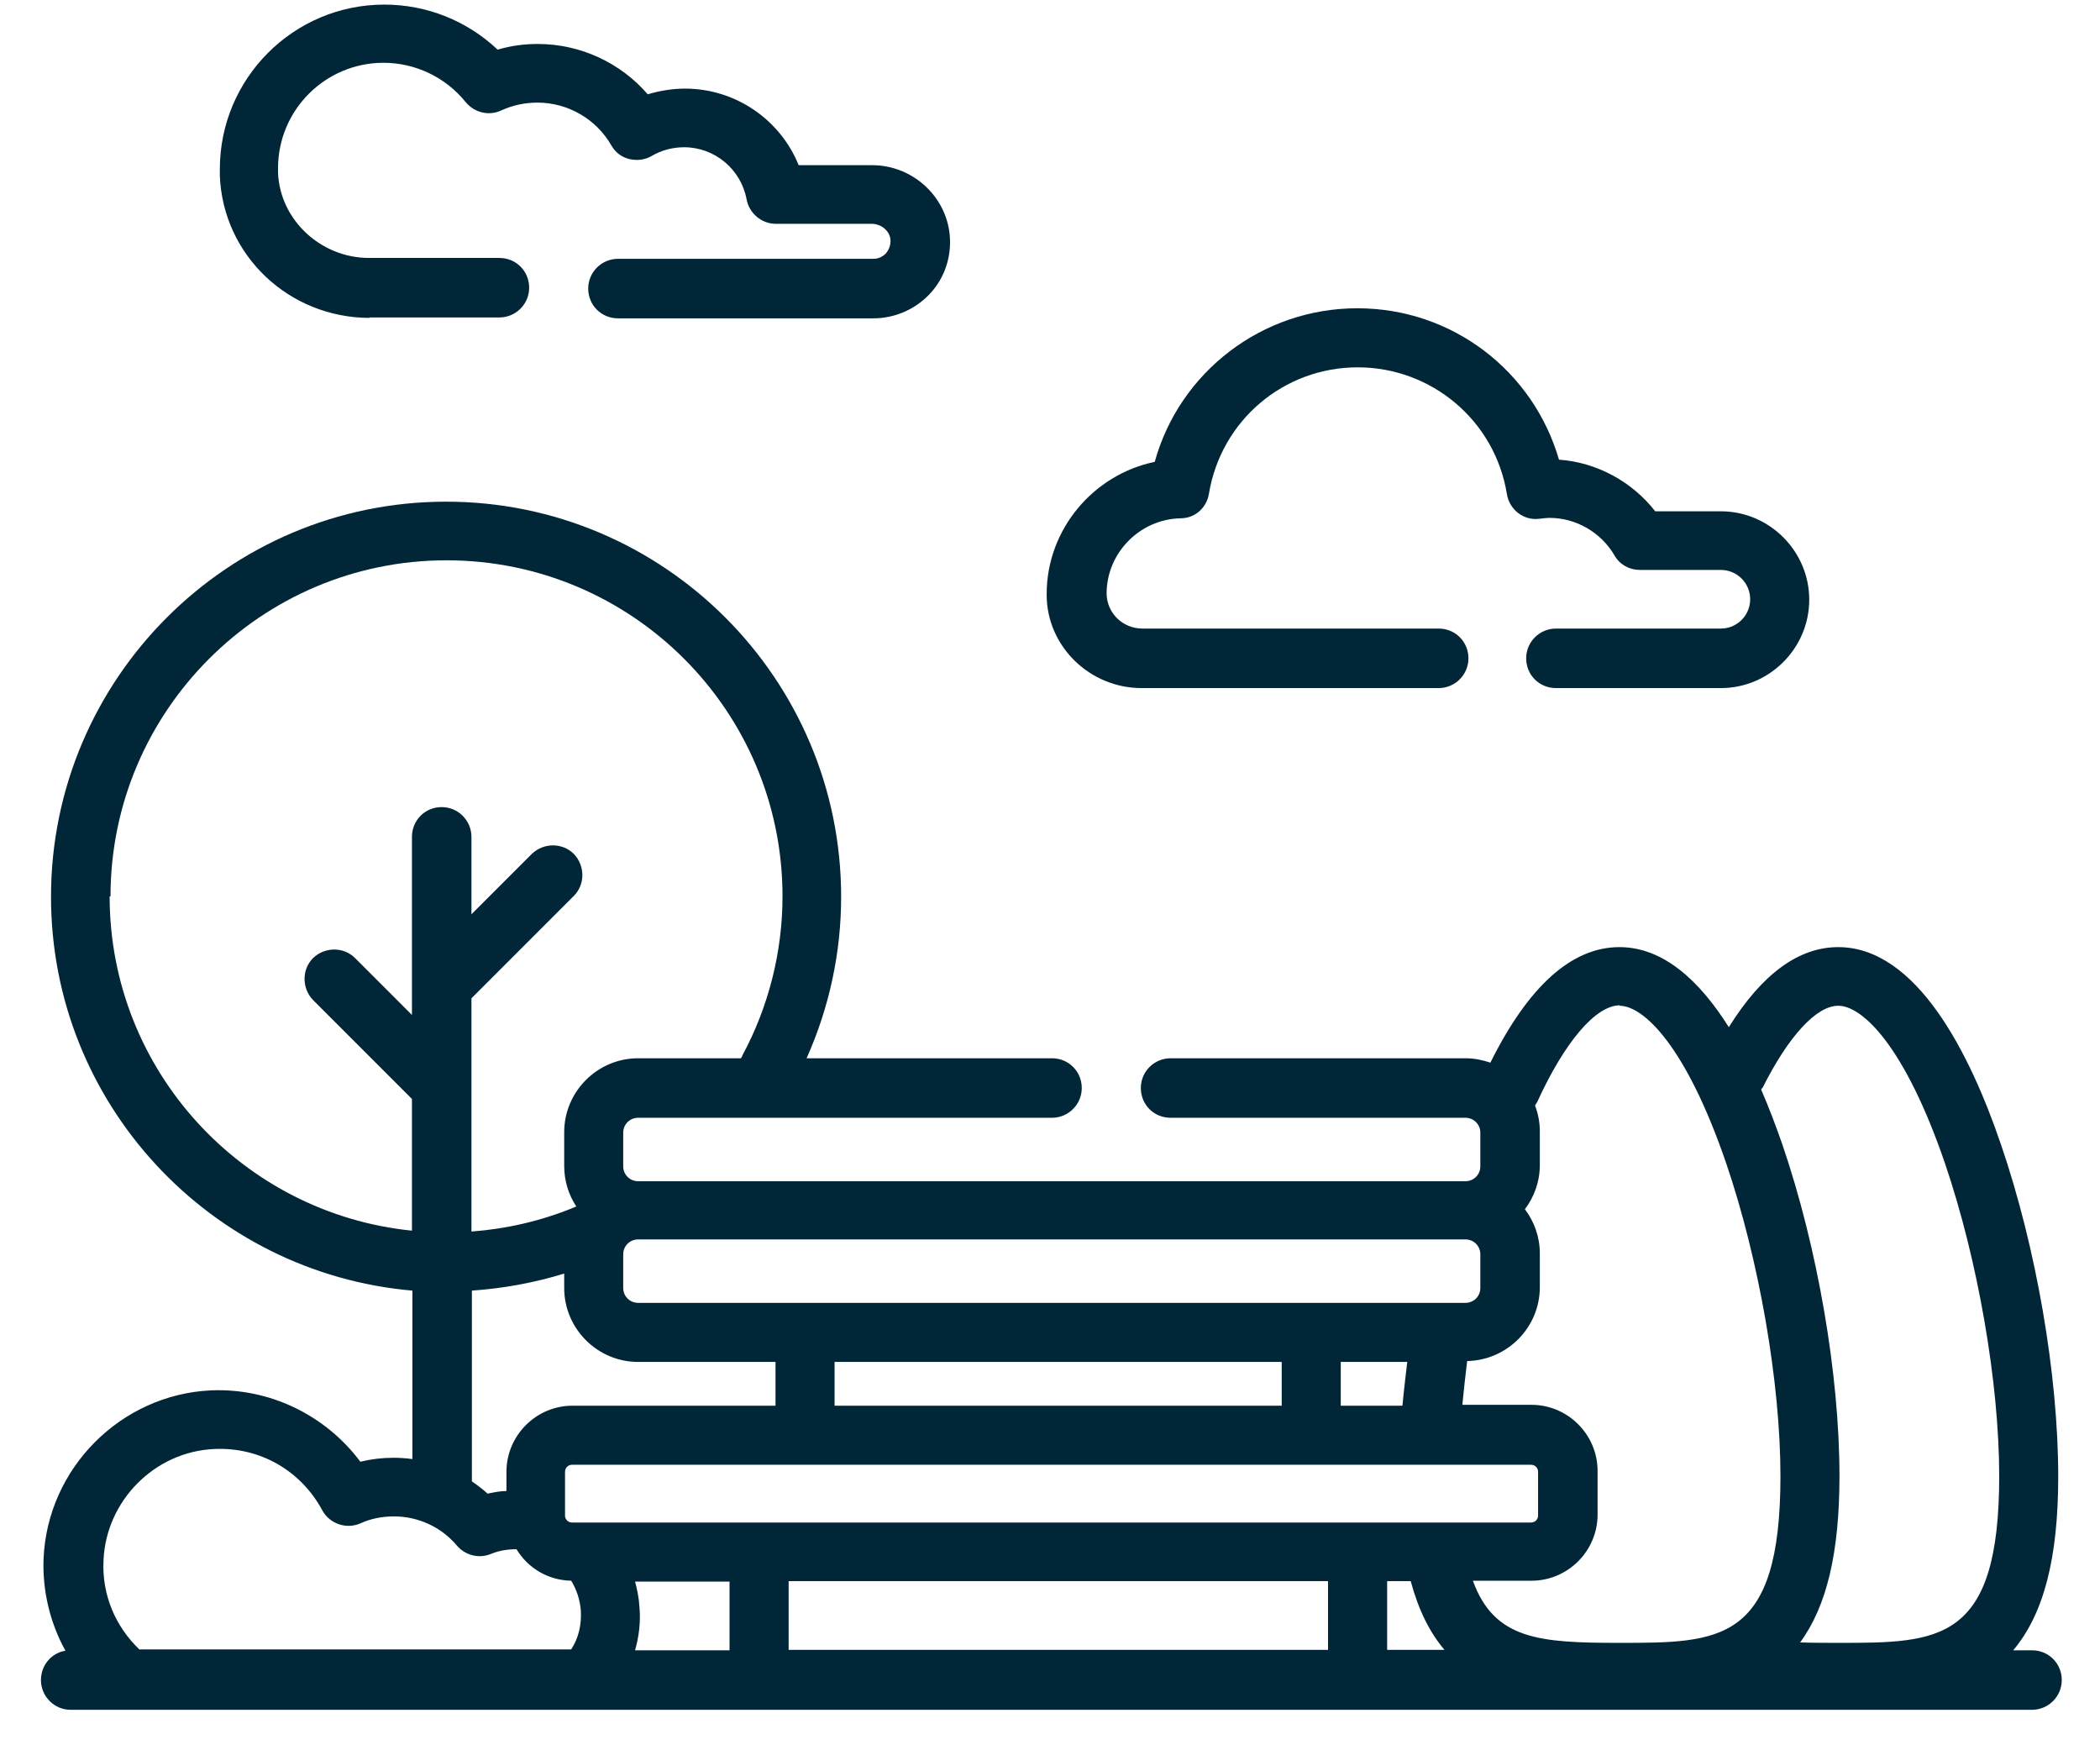
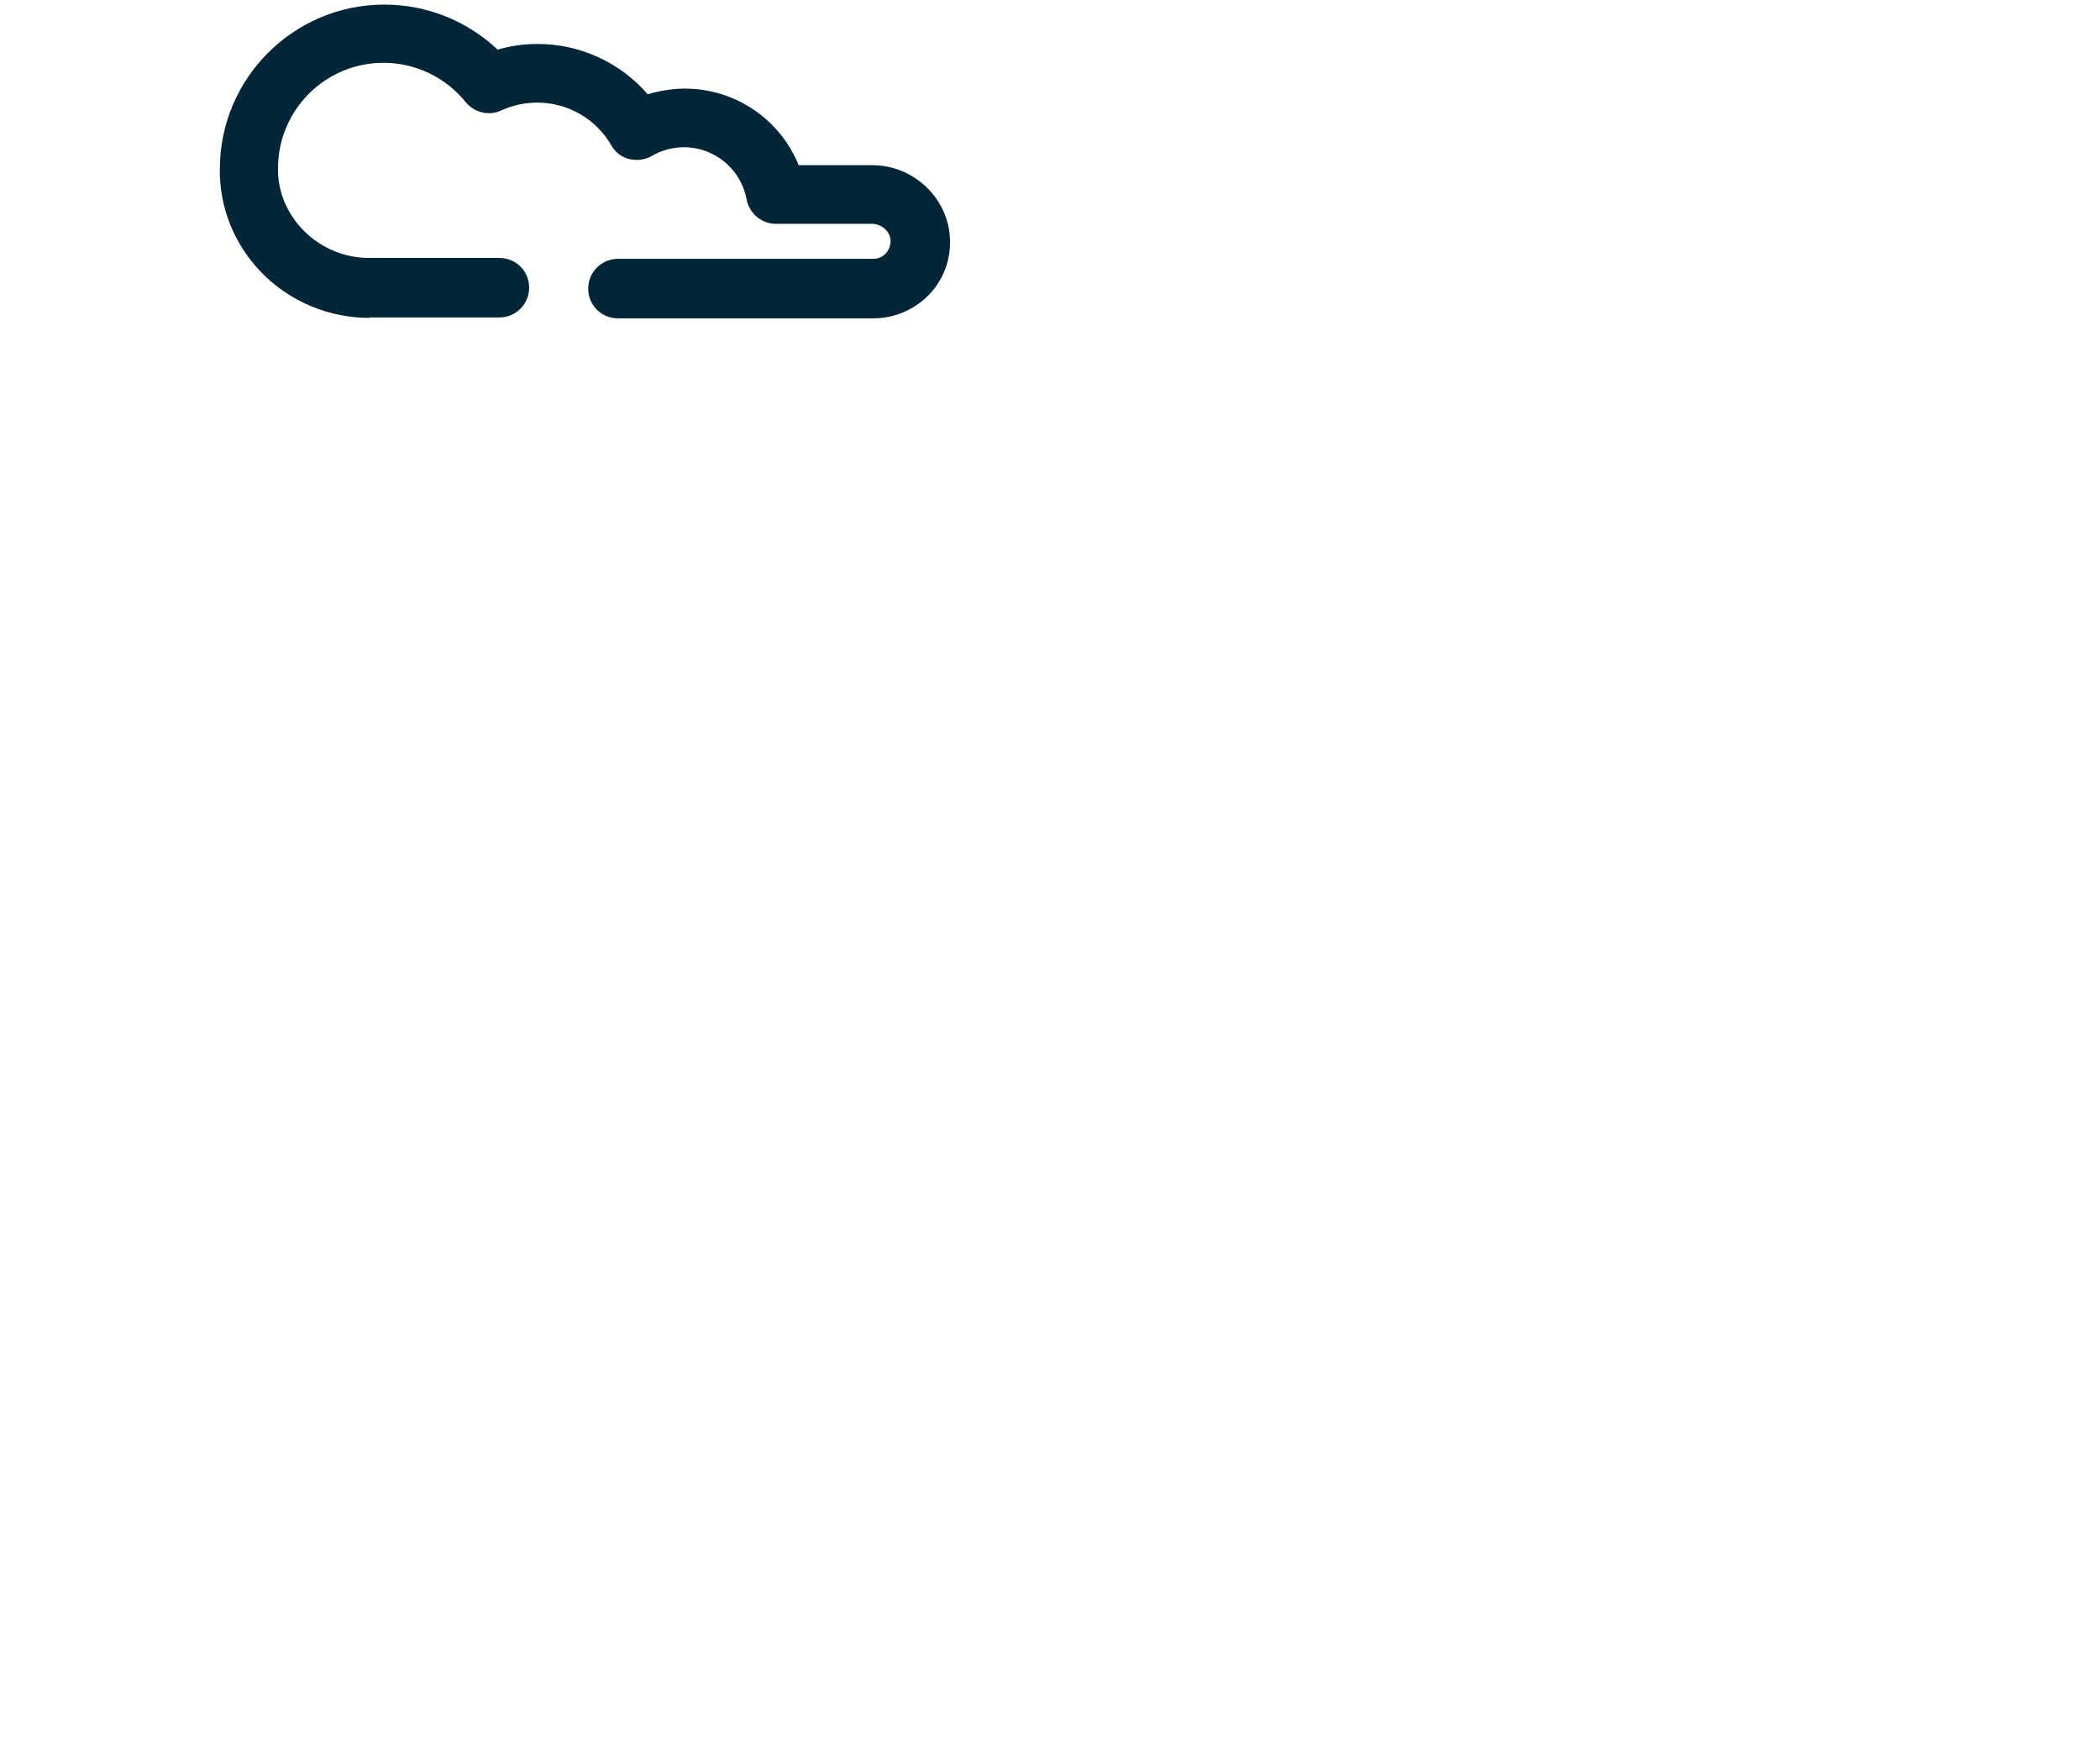
<svg xmlns="http://www.w3.org/2000/svg" width="48" height="40" viewBox="0 0 48 40" fill="none">
  <path d="M8.435 7.255H11.415C11.785 7.255 12.095 6.955 12.095 6.575C12.095 6.195 11.795 5.895 11.415 5.895H8.435C7.325 5.895 6.395 5.015 6.355 3.945C6.355 3.915 6.355 3.875 6.355 3.845C6.355 2.515 7.435 1.435 8.765 1.435C9.495 1.435 10.185 1.765 10.645 2.335C10.845 2.575 11.175 2.655 11.455 2.525C11.715 2.405 11.995 2.345 12.285 2.345C12.975 2.345 13.625 2.715 13.975 3.325C14.065 3.485 14.215 3.595 14.385 3.635C14.555 3.675 14.745 3.655 14.895 3.565C15.115 3.435 15.375 3.365 15.635 3.365C16.335 3.365 16.935 3.865 17.065 4.555C17.125 4.875 17.405 5.115 17.735 5.115H19.925C20.155 5.115 20.355 5.295 20.355 5.505C20.355 5.615 20.315 5.715 20.245 5.795C20.165 5.875 20.065 5.915 19.965 5.915H14.125C13.755 5.915 13.445 6.215 13.445 6.595C13.445 6.975 13.745 7.275 14.125 7.275H19.965C20.435 7.275 20.885 7.085 21.215 6.755C21.545 6.425 21.725 5.975 21.715 5.495C21.695 4.545 20.895 3.775 19.935 3.775H18.255C17.835 2.735 16.815 2.025 15.655 2.025C15.365 2.025 15.075 2.075 14.805 2.155C14.185 1.435 13.265 1.005 12.295 1.005C11.975 1.005 11.675 1.045 11.375 1.135C10.675 0.475 9.755 0.105 8.785 0.105C6.705 0.105 5.025 1.795 5.025 3.865C5.025 3.915 5.025 3.965 5.025 4.015C5.095 5.835 6.605 7.265 8.455 7.265L8.435 7.255Z" fill="#012637" />
-   <path d="M46.456 37.715H46.016C46.716 36.885 47.045 35.605 47.045 33.745C47.045 31.425 46.545 28.515 45.736 26.155C45.035 24.095 43.816 21.645 42.016 21.645C41.116 21.645 40.276 22.255 39.516 23.475C38.856 22.425 38.026 21.645 37.016 21.645C35.926 21.645 34.936 22.535 34.066 24.285C33.886 24.225 33.696 24.185 33.495 24.185H26.756C26.386 24.185 26.076 24.485 26.076 24.865C26.076 25.245 26.376 25.545 26.756 25.545H33.495C33.685 25.545 33.836 25.695 33.836 25.885V26.655C33.836 26.845 33.685 26.995 33.495 26.995H14.586C14.396 26.995 14.245 26.845 14.245 26.655V25.885C14.245 25.695 14.396 25.545 14.586 25.545H24.046C24.416 25.545 24.726 25.245 24.726 24.865C24.726 24.485 24.425 24.185 24.046 24.185H18.436C18.956 23.025 19.226 21.765 19.226 20.495C19.226 15.515 15.176 11.465 10.196 11.465C5.216 11.465 1.166 15.515 1.166 20.495C1.166 25.215 4.806 29.095 9.426 29.495V33.345C9.286 33.325 9.136 33.315 8.996 33.315C8.736 33.315 8.486 33.345 8.236 33.405C7.446 32.345 6.166 31.715 4.816 31.775C2.756 31.875 1.086 33.555 0.996 35.615C0.966 36.355 1.146 37.095 1.496 37.725C1.176 37.775 0.936 38.055 0.936 38.395C0.936 38.765 1.236 39.075 1.616 39.075H46.446C46.816 39.075 47.126 38.775 47.126 38.395C47.126 38.015 46.826 37.715 46.446 37.715H46.456ZM14.616 36.725C14.605 36.525 14.566 36.335 14.516 36.145H16.675V37.715H14.516C14.606 37.395 14.646 37.065 14.616 36.725ZM29.296 31.125V32.125H19.076V31.125H29.296ZM32.166 31.125C32.126 31.465 32.086 31.795 32.056 32.125H30.646V31.125H32.156H32.166ZM34.995 33.475C35.086 33.475 35.156 33.545 35.156 33.635V34.635C35.156 34.725 35.086 34.795 34.995 34.795H13.076C12.986 34.795 12.915 34.725 12.915 34.635V33.635C12.915 33.545 12.986 33.475 13.076 33.475H34.995ZM18.026 36.135H30.355V37.705H18.026V36.135ZM31.706 36.135H32.245C32.425 36.805 32.686 37.315 33.016 37.705H31.706V36.135ZM40.285 24.865C40.876 23.685 41.516 22.985 42.016 22.985C42.576 22.985 43.546 23.925 44.456 26.585C45.206 28.785 45.696 31.595 45.696 33.735C45.696 37.545 44.316 37.545 42.016 37.545C41.736 37.545 41.436 37.545 41.146 37.535C41.756 36.705 42.045 35.475 42.045 33.735C42.045 31.415 41.545 28.505 40.736 26.145C40.596 25.745 40.436 25.315 40.256 24.905C40.256 24.895 40.276 24.875 40.276 24.865H40.285ZM37.016 22.985C37.576 22.985 38.546 23.925 39.456 26.585C40.206 28.785 40.696 31.595 40.696 33.735C40.696 37.545 39.316 37.545 37.016 37.545C35.196 37.545 34.156 37.475 33.666 36.125H35.006C35.836 36.125 36.516 35.445 36.516 34.615V33.615C36.516 32.785 35.836 32.105 35.006 32.105H33.425C33.456 31.775 33.495 31.445 33.535 31.105C34.456 31.085 35.196 30.335 35.196 29.415V28.645C35.196 28.265 35.066 27.915 34.855 27.635C35.066 27.355 35.196 27.005 35.196 26.625V25.855C35.196 25.645 35.156 25.445 35.086 25.265C35.106 25.235 35.116 25.215 35.136 25.185C35.766 23.805 36.476 22.975 37.026 22.975L37.016 22.985ZM33.495 28.325C33.685 28.325 33.836 28.475 33.836 28.665V29.435C33.836 29.625 33.685 29.775 33.495 29.775H14.586C14.396 29.775 14.245 29.625 14.245 29.435V28.665C14.245 28.475 14.396 28.325 14.586 28.325H33.495ZM2.526 20.485C2.526 16.255 5.966 12.805 10.206 12.805C14.446 12.805 17.886 16.245 17.886 20.485C17.886 21.755 17.566 23.015 16.966 24.125C16.966 24.145 16.945 24.165 16.936 24.185H14.586C13.656 24.185 12.896 24.945 12.896 25.875V26.645C12.896 26.985 12.995 27.305 13.175 27.575C13.146 27.575 13.126 27.595 13.095 27.605C12.355 27.905 11.576 28.085 10.776 28.145V22.815L13.116 20.475C13.376 20.215 13.376 19.785 13.116 19.515C12.855 19.255 12.426 19.255 12.156 19.515L10.776 20.895V19.125C10.776 18.755 10.476 18.445 10.095 18.445C9.716 18.445 9.416 18.745 9.416 19.125V23.195L8.116 21.895C7.856 21.635 7.426 21.635 7.156 21.895C6.896 22.155 6.896 22.585 7.156 22.855L9.416 25.115V28.125C5.546 27.735 2.506 24.465 2.506 20.485H2.526ZM10.786 29.495C11.505 29.445 12.216 29.315 12.896 29.105V29.435C12.896 30.365 13.656 31.125 14.586 31.125H17.726V32.125H13.086C12.256 32.125 11.576 32.805 11.576 33.635V34.075C11.436 34.075 11.286 34.105 11.146 34.135C11.036 34.035 10.905 33.935 10.786 33.855V29.505V29.495ZM3.196 37.705C2.636 37.175 2.326 36.445 2.366 35.655C2.426 34.295 3.536 33.175 4.896 33.115C5.936 33.065 6.876 33.605 7.366 34.515C7.536 34.825 7.916 34.955 8.236 34.815C8.476 34.705 8.736 34.655 9.006 34.655C9.556 34.655 10.086 34.895 10.446 35.325C10.636 35.545 10.946 35.625 11.216 35.515C11.406 35.435 11.605 35.405 11.806 35.405C12.066 35.835 12.525 36.115 13.056 36.125C13.185 36.335 13.256 36.565 13.276 36.805C13.296 37.125 13.226 37.435 13.056 37.695H3.196V37.705Z" fill="#012637" />
-   <path d="M26.114 15.725H32.884C33.254 15.725 33.564 15.425 33.564 15.045C33.564 14.665 33.264 14.365 32.884 14.365H26.114C25.664 14.365 25.304 14.015 25.294 13.575V13.565C25.294 12.635 26.054 11.865 26.984 11.845C27.314 11.845 27.584 11.605 27.634 11.275C27.914 9.605 29.344 8.395 31.034 8.395C32.724 8.395 34.174 9.615 34.444 11.295C34.504 11.655 34.834 11.905 35.194 11.855C35.284 11.845 35.354 11.835 35.414 11.835C36.024 11.835 36.594 12.165 36.904 12.695C37.024 12.905 37.244 13.025 37.484 13.025H39.334C39.704 13.025 40.004 13.325 40.004 13.695C40.004 14.065 39.704 14.365 39.334 14.365H35.564C35.194 14.365 34.884 14.665 34.884 15.045C34.884 15.425 35.184 15.725 35.564 15.725H39.334C40.444 15.725 41.354 14.815 41.354 13.705C41.354 12.595 40.444 11.685 39.334 11.685H37.834C37.304 11.005 36.494 10.565 35.634 10.505C35.044 8.475 33.194 7.045 31.024 7.045C28.854 7.045 26.964 8.495 26.394 10.555C24.994 10.845 23.924 12.095 23.924 13.575V13.595C23.924 14.765 24.904 15.725 26.094 15.725H26.114Z" fill="#012637" />
</svg>